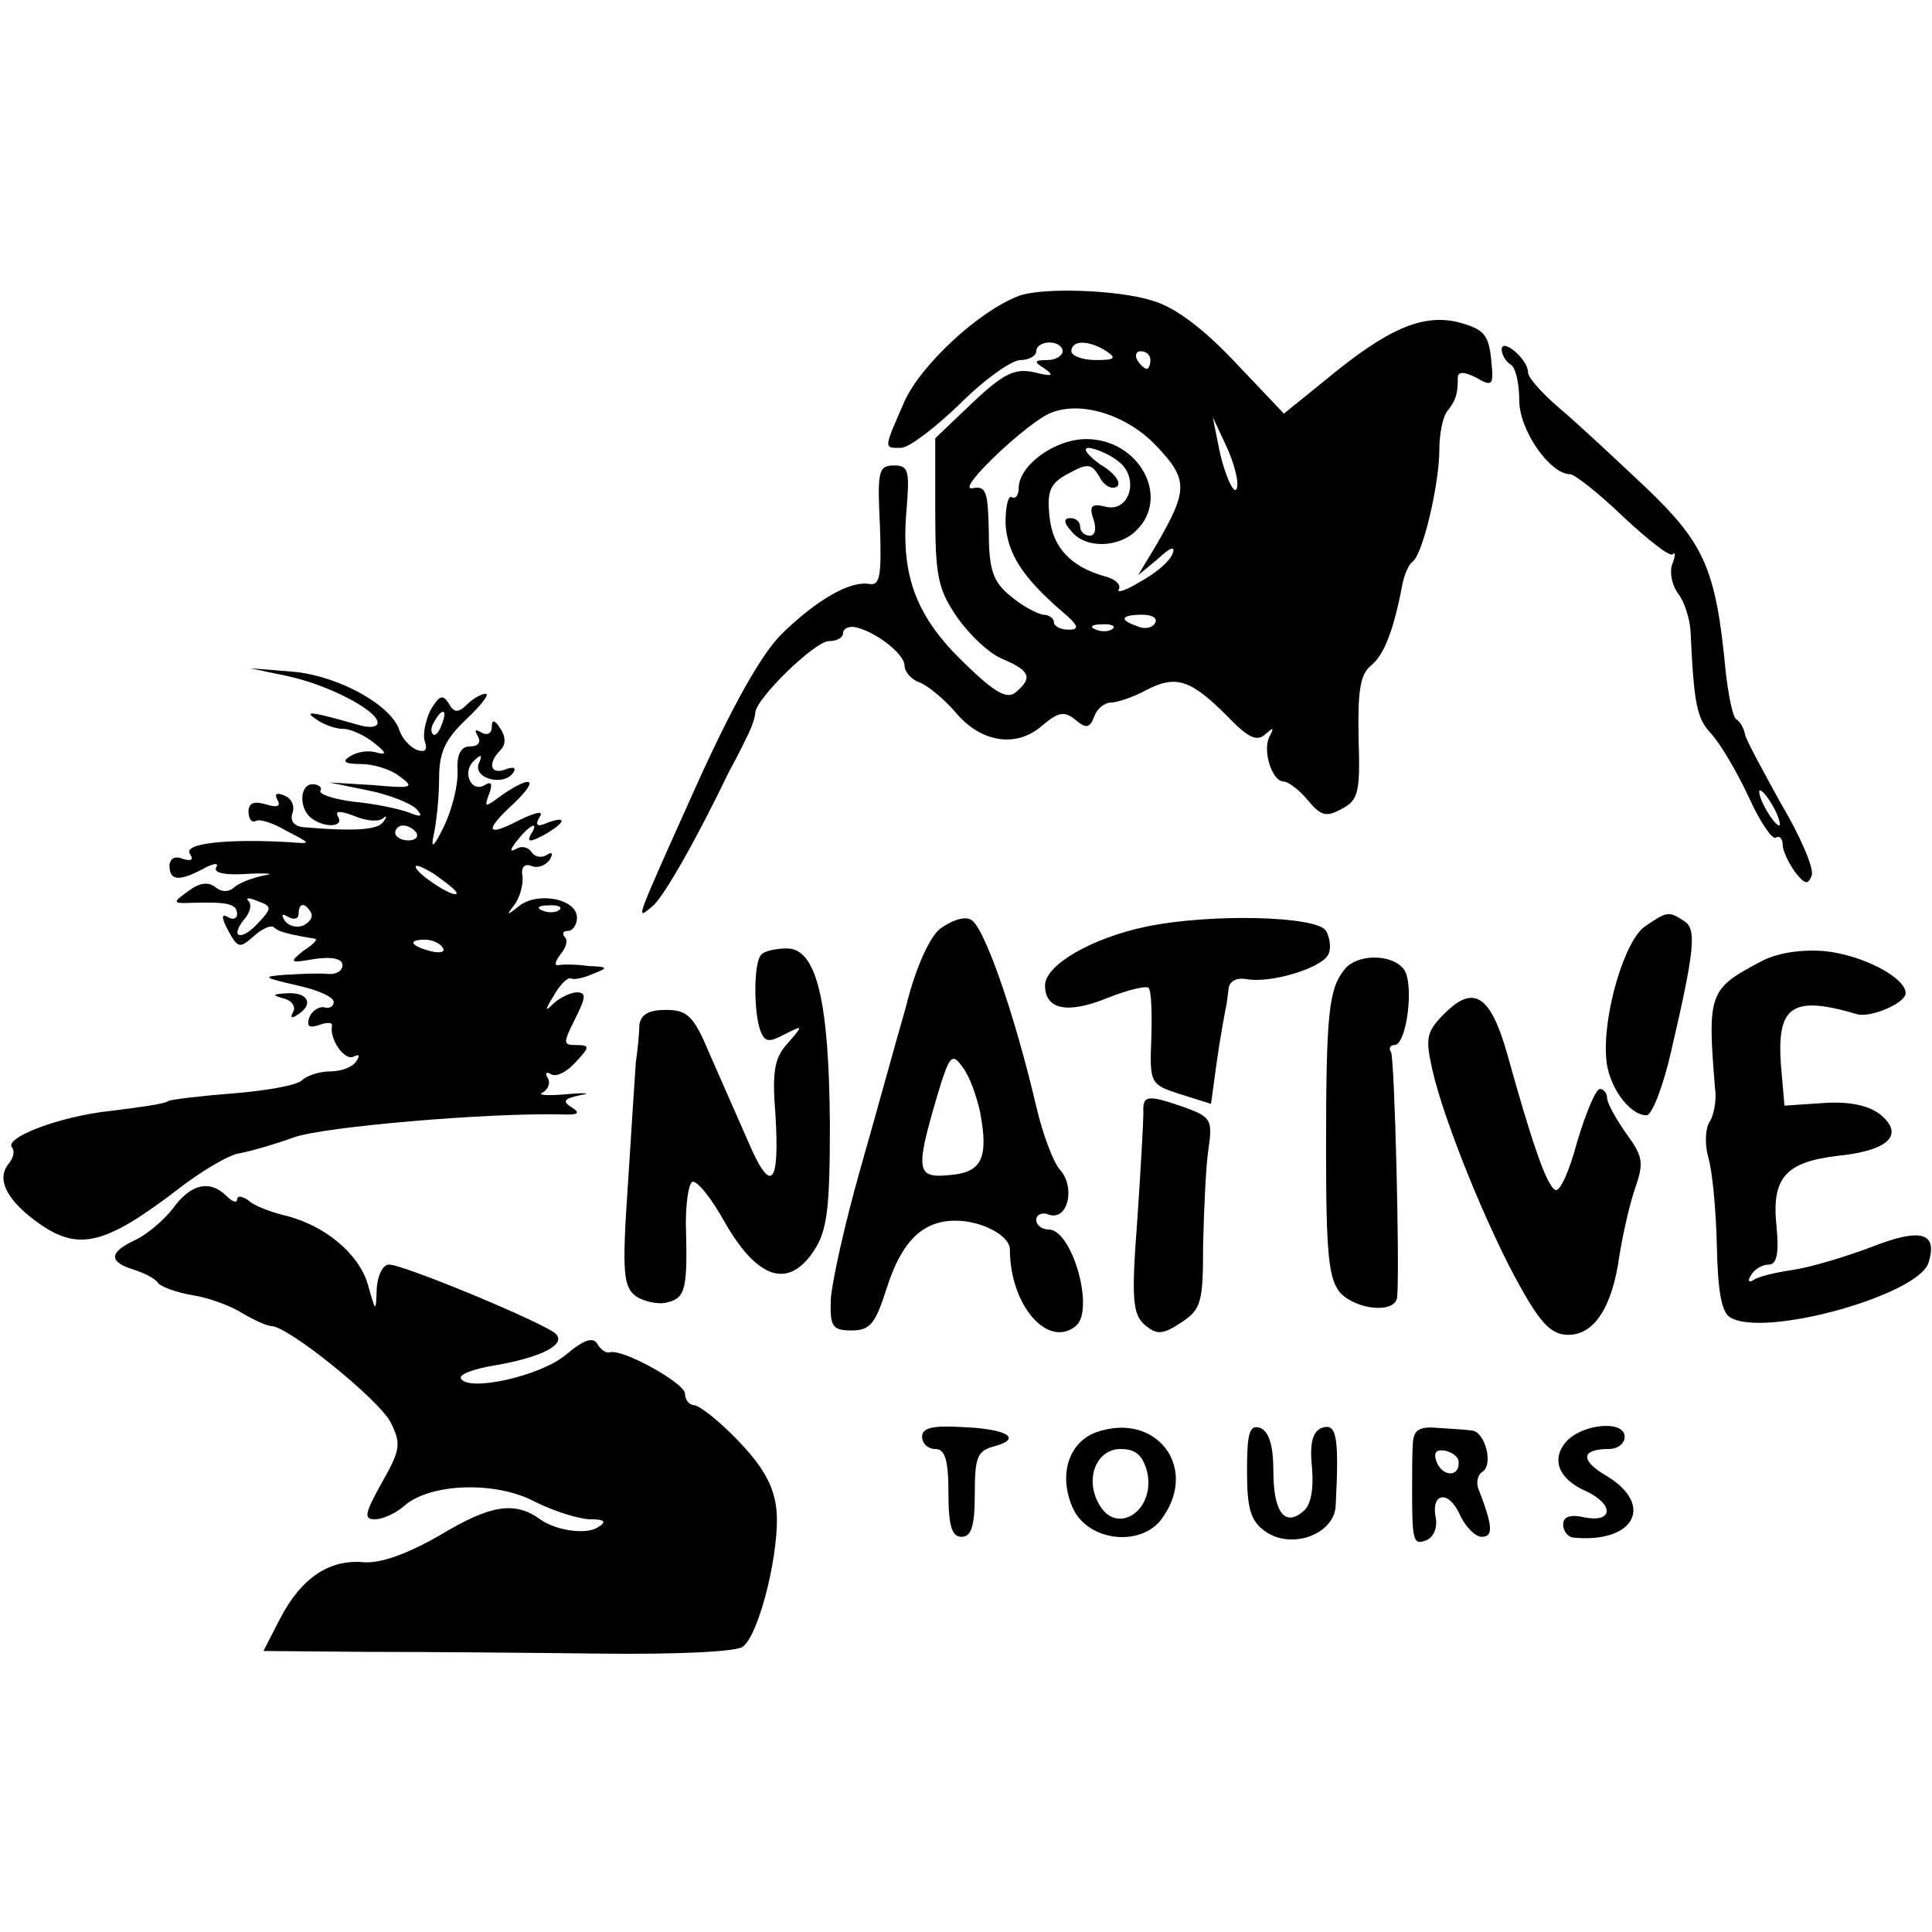
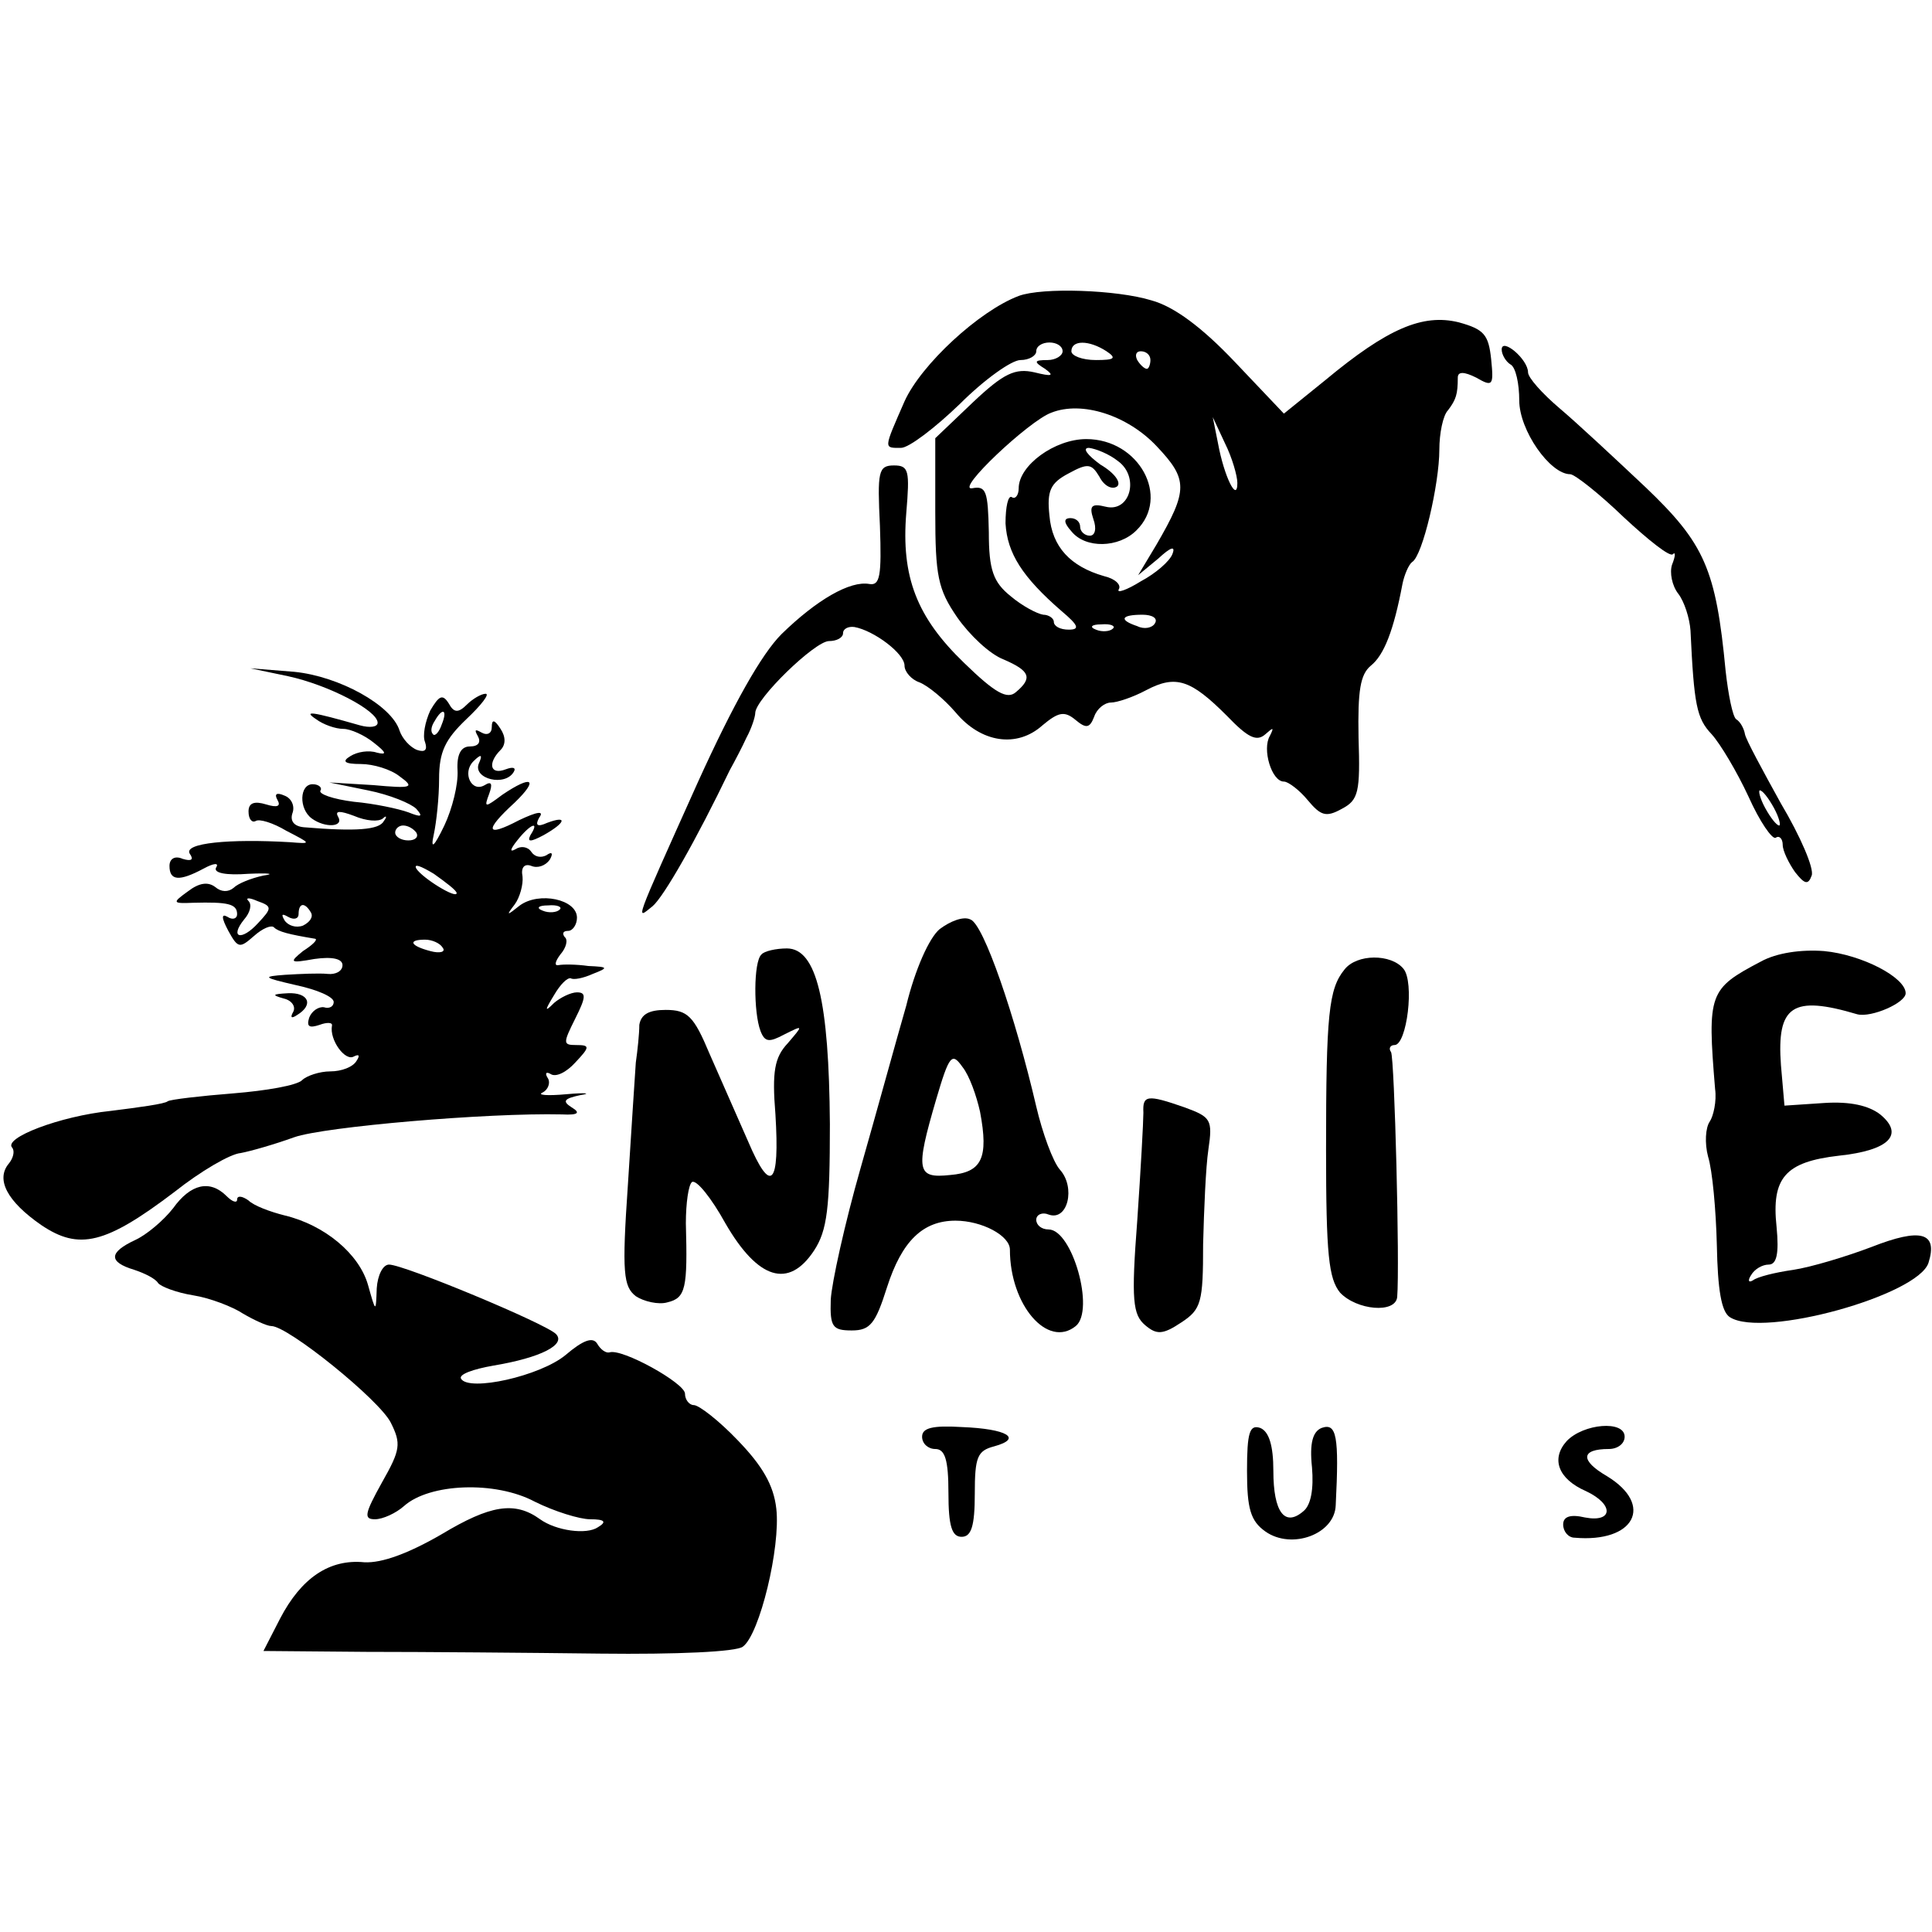
<svg xmlns="http://www.w3.org/2000/svg" version="1.0" width="220pt" height="220pt" viewBox="0 0 220 220" preserveAspectRatio="xMidYMid meet">
  <g transform="translate(0,220) scale(0.1,-0.1)" fill="#000000" stroke="none">
    <path d="M1160 1863 c-45 -17 -111 -78 -130 -120 -24 -55 -24 -53 -4 -53 9 0 39 23 67 50 28 28 59 50 69 50 10 0 18 5 18 10 0 6 7 10 15 10 8 0 15 -4 15 -10 0 -5 -8 -10 -17 -10 -16 0 -16 -2 -3 -10 11 -8 8 -9 -12 -4 -22 5 -35 -1 -70 -34 l-43 -41 0 -84 c0 -73 3 -88 25 -120 14 -20 37 -42 53 -48 30 -13 33 -21 14 -37 -10 -9 -24 -1 -59 33 -54 52 -72 98 -66 171 4 48 3 54 -14 54 -18 0 -19 -7 -16 -69 2 -57 0 -68 -12 -66 -22 4 -60 -18 -100 -57 -23 -23 -55 -80 -95 -168 -75 -167 -71 -157 -52 -142 13 11 50 76 88 155 5 9 14 26 19 37 6 11 10 24 10 28 0 16 68 82 84 82 9 0 16 4 16 9 0 5 6 8 13 7 22 -4 57 -30 57 -44 0 -7 8 -16 17 -19 10 -4 28 -19 41 -34 29 -35 70 -41 99 -15 18 15 25 17 38 6 12 -10 16 -9 21 4 3 9 12 16 19 16 7 0 25 6 40 14 34 18 51 12 92 -29 24 -25 34 -30 44 -21 9 8 10 8 5 -2 -9 -15 2 -52 16 -52 5 0 18 -10 27 -21 15 -18 21 -20 39 -10 19 10 21 19 19 81 -1 54 2 72 14 82 15 12 26 40 36 93 2 10 7 22 11 25 12 7 31 89 31 128 0 18 4 39 10 45 9 12 11 18 11 37 0 7 7 7 21 0 19 -11 20 -9 17 21 -3 28 -8 34 -37 42 -41 10 -81 -7 -152 -66 l-47 -38 -56 59 c-37 39 -69 63 -95 70 -39 12 -124 15 -151 5z m100 -63 c12 -8 9 -10 -12 -10 -16 0 -28 5 -28 10 0 13 20 13 40 0z m50 -10 c0 -5 -2 -10 -4 -10 -3 0 -8 5 -11 10 -3 6 -1 10 4 10 6 0 11 -4 11 -10z m7 -98 c36 -38 36 -50 0 -112 l-21 -35 23 19 c14 13 20 15 16 5 -3 -8 -19 -22 -36 -31 -16 -10 -28 -14 -25 -9 3 5 -4 12 -17 15 -38 11 -59 33 -62 69 -3 28 1 37 22 48 22 12 26 11 35 -4 5 -10 14 -15 20 -11 5 4 -2 15 -19 25 -15 11 -21 19 -13 19 8 -1 23 -7 33 -15 25 -18 14 -59 -14 -52 -16 4 -19 1 -14 -14 4 -11 2 -19 -4 -19 -6 0 -11 5 -11 10 0 6 -5 10 -11 10 -8 0 -8 -5 1 -15 16 -20 54 -19 74 1 39 38 3 104 -57 104 -36 0 -77 -30 -77 -56 0 -8 -4 -13 -8 -10 -4 2 -7 -11 -7 -30 2 -34 19 -61 64 -100 19 -16 21 -21 8 -21 -10 0 -17 4 -17 9 0 4 -6 8 -12 8 -7 1 -24 10 -37 21 -20 16 -25 30 -25 73 -1 47 -3 53 -19 50 -20 -3 65 77 90 86 35 14 87 -3 120 -38z m92 -42 c0 -23 -15 7 -22 45 l-6 30 14 -30 c8 -16 14 -37 14 -45z m-94 -160 c-3 -5 -12 -7 -20 -3 -21 7 -19 13 6 13 11 0 18 -4 14 -10z m-48 -6 c-3 -3 -12 -4 -19 -1 -8 3 -5 6 6 6 11 1 17 -2 13 -5z" />
    <path d="M1710 1802 c0 -6 5 -14 10 -17 6 -3 10 -22 10 -41 0 -34 35 -84 58 -84 5 0 33 -22 61 -49 28 -26 53 -46 56 -42 3 3 3 -2 -1 -12 -3 -9 0 -24 7 -33 7 -9 13 -28 14 -42 4 -85 7 -100 24 -118 10 -11 29 -43 42 -71 13 -29 27 -49 31 -47 4 3 8 -1 8 -8 0 -7 7 -21 14 -31 11 -14 15 -15 19 -4 3 8 -13 45 -35 82 -21 38 -40 73 -41 79 -1 6 -5 14 -10 17 -4 3 -9 28 -12 55 -11 116 -24 145 -91 209 -35 33 -79 74 -98 90 -20 17 -36 35 -36 41 0 15 -30 40 -30 26z m310 -522 c6 -11 8 -20 6 -20 -3 0 -10 9 -16 20 -6 11 -8 20 -6 20 3 0 10 -9 16 -20z" />
    <path d="M328 1430 c46 -10 102 -39 102 -53 0 -5 -9 -6 -20 -3 -56 16 -65 17 -50 7 8 -6 22 -11 31 -11 8 0 24 -7 35 -16 14 -11 15 -14 3 -11 -9 3 -22 1 -30 -4 -10 -6 -7 -9 12 -9 14 0 34 -6 44 -14 18 -13 14 -14 -30 -10 l-50 3 44 -9 c25 -5 49 -15 55 -21 8 -9 6 -10 -9 -4 -11 4 -39 10 -62 12 -24 3 -41 9 -38 13 2 3 -2 7 -9 7 -15 0 -16 -28 -1 -39 15 -11 37 -10 30 2 -4 7 2 7 18 1 14 -6 28 -7 33 -3 4 4 5 2 1 -3 -5 -10 -32 -12 -91 -7 -11 1 -16 7 -13 16 3 8 -1 17 -9 20 -9 4 -12 2 -8 -5 4 -7 0 -9 -13 -5 -13 4 -20 2 -20 -8 0 -9 4 -13 8 -11 4 3 20 -2 35 -11 29 -15 29 -15 4 -13 -69 4 -121 -1 -114 -13 5 -7 2 -9 -8 -6 -9 4 -15 0 -15 -8 0 -17 11 -18 39 -3 11 6 18 7 14 1 -3 -6 11 -9 37 -7 23 1 31 0 17 -2 -14 -3 -29 -9 -34 -14 -6 -5 -14 -5 -21 1 -8 6 -18 5 -31 -5 -18 -13 -18 -14 6 -13 39 1 50 -1 50 -13 0 -5 -5 -7 -11 -3 -7 4 -7 -1 1 -16 11 -20 13 -20 29 -6 10 9 20 13 23 10 5 -5 17 -8 47 -13 3 -1 -3 -7 -14 -14 -16 -13 -15 -14 13 -9 21 3 32 0 32 -7 0 -7 -8 -11 -17 -10 -10 1 -31 0 -48 -1 -27 -2 -26 -3 13 -12 23 -5 42 -13 42 -19 0 -5 -5 -8 -11 -6 -6 1 -14 -4 -17 -12 -3 -10 0 -12 12 -8 8 3 15 3 14 -1 -3 -16 15 -41 25 -35 6 3 7 1 3 -5 -4 -7 -17 -12 -30 -12 -12 0 -27 -5 -32 -10 -6 -6 -41 -12 -78 -15 -38 -3 -72 -7 -75 -9 -3 -3 -33 -7 -65 -11 -58 -6 -123 -31 -112 -42 3 -4 1 -12 -4 -18 -15 -18 -2 -43 37 -70 43 -29 73 -22 152 38 29 23 63 43 75 44 11 2 39 10 61 18 34 12 220 28 305 26 19 -1 21 2 11 8 -11 7 -9 10 10 14 13 2 6 3 -16 1 -22 -2 -34 -1 -27 2 6 3 9 11 6 16 -4 6 -2 8 3 5 6 -4 18 2 28 13 17 18 17 20 1 20 -15 0 -15 2 -1 30 12 24 13 30 2 30 -7 0 -19 -6 -26 -12 -11 -11 -11 -9 0 9 7 12 15 20 19 19 3 -2 14 0 25 5 18 7 18 8 -5 9 -14 2 -29 2 -34 1 -5 -1 -4 4 2 12 7 8 9 17 5 20 -3 4 -2 7 4 7 5 0 10 7 10 15 0 21 -43 30 -65 14 -15 -12 -16 -12 -6 1 6 8 10 23 9 32 -2 10 2 15 10 12 7 -3 16 0 21 7 4 7 3 10 -4 5 -6 -3 -13 -2 -17 4 -4 6 -12 7 -18 3 -7 -4 -6 0 2 10 15 19 26 23 15 6 -4 -8 0 -8 15 0 25 14 28 23 4 14 -11 -5 -14 -3 -9 6 6 8 -2 7 -23 -3 -38 -20 -40 -12 -5 20 28 27 20 32 -14 9 -20 -15 -21 -15 -15 1 4 11 3 15 -5 10 -15 -9 -26 14 -13 27 9 9 11 8 6 -3 -6 -17 30 -26 40 -9 3 5 -1 6 -9 3 -18 -7 -21 7 -6 22 6 6 6 15 0 24 -7 11 -10 11 -10 2 0 -7 -5 -10 -12 -6 -7 4 -8 3 -4 -4 4 -7 1 -12 -9 -12 -10 0 -15 -9 -14 -27 1 -16 -6 -44 -15 -63 -12 -25 -16 -28 -12 -10 3 14 6 42 6 63 0 31 7 45 31 68 17 16 27 29 22 29 -5 0 -15 -6 -21 -12 -10 -10 -15 -10 -21 1 -7 11 -11 9 -21 -8 -6 -13 -9 -29 -6 -36 3 -9 0 -12 -9 -9 -8 3 -17 13 -20 22 -9 29 -69 62 -120 67 l-50 4 43 -9z m175 -55 c-3 -9 -8 -14 -10 -11 -3 3 -2 9 2 15 9 16 15 13 8 -4z m-29 -123 c3 -5 -1 -9 -9 -9 -8 0 -15 4 -15 9 0 4 4 8 9 8 6 0 12 -4 15 -8z m46 -69 c0 -7 -39 17 -46 28 -3 6 5 3 20 -6 14 -10 26 -19 26 -22z m-226 -34 c-19 -21 -33 -17 -16 4 7 8 9 17 5 21 -4 4 1 4 10 0 17 -6 17 -8 1 -25z m60 12 c3 -5 -1 -11 -9 -15 -8 -3 -17 0 -21 6 -4 7 -3 8 4 4 7 -4 12 -2 12 3 0 13 7 14 14 2z m283 3 c-3 -3 -12 -4 -19 -1 -8 3 -5 6 6 6 11 1 17 -2 13 -5z m-133 -43 c4 -5 -3 -7 -14 -4 -23 6 -26 13 -6 13 8 0 17 -4 20 -9z" />
    <path d="M1070 1142 c-12 -10 -28 -46 -38 -87 -11 -38 -34 -122 -52 -185 -18 -63 -33 -131 -34 -150 -1 -31 2 -35 24 -35 21 0 27 8 40 49 17 53 41 76 78 76 30 0 62 -17 62 -33 0 -63 43 -113 75 -87 22 18 -4 110 -31 110 -8 0 -14 5 -14 11 0 6 7 9 14 6 22 -8 31 31 13 51 -8 9 -20 42 -27 72 -24 103 -60 208 -75 213 -8 4 -23 -2 -35 -11z m46 -208 c10 -53 2 -69 -34 -72 -38 -4 -40 4 -16 86 15 51 18 54 30 37 8 -10 16 -33 20 -51z" />
-     <path d="M1306 1145 c-63 -13 -116 -44 -116 -67 0 -28 26 -33 72 -14 23 9 44 14 46 11 3 -3 4 -29 3 -58 -2 -51 -1 -52 33 -63 l35 -11 7 51 c4 28 9 54 10 59 1 4 2 13 3 21 1 9 9 13 21 11 27 -5 87 13 93 29 3 7 1 19 -3 26 -10 17 -131 20 -204 5z" />
-     <path d="M1873 1145 c-23 -16 -48 -100 -44 -150 2 -31 26 -65 46 -65 6 0 19 33 28 73 27 116 29 139 15 148 -18 12 -20 11 -45 -6z" />
    <path d="M867 1113 c-9 -8 -9 -66 -1 -87 5 -13 10 -13 27 -4 22 11 22 11 4 -10 -15 -16 -18 -32 -14 -81 5 -81 -5 -92 -31 -31 -12 27 -32 73 -44 100 -18 43 -25 50 -50 50 -19 0 -28 -5 -30 -17 0 -10 -2 -29 -4 -43 -1 -14 -5 -76 -9 -139 -7 -101 -5 -116 9 -127 9 -6 26 -10 36 -7 21 5 23 16 21 90 0 23 3 44 7 47 5 3 22 -18 38 -47 37 -64 72 -75 101 -31 15 23 18 48 18 144 -1 140 -15 200 -49 200 -12 0 -26 -3 -29 -7z" />
    <path d="M2005 1105 c-59 -31 -61 -36 -52 -145 2 -14 -2 -31 -6 -37 -5 -7 -6 -25 -2 -40 5 -16 9 -61 10 -101 1 -50 5 -76 15 -82 38 -24 214 25 226 62 11 35 -9 40 -65 18 -29 -11 -69 -23 -89 -26 -21 -3 -41 -8 -46 -12 -5 -3 -6 0 -2 6 4 7 13 12 20 12 9 0 12 12 9 43 -6 56 10 74 71 81 57 6 75 24 47 47 -13 10 -34 15 -64 13 l-45 -3 -4 46 c-5 68 13 80 87 58 16 -4 55 13 55 24 0 18 -50 44 -93 48 -26 2 -54 -2 -72 -12z" />
    <path d="M1531 1096 c-18 -22 -21 -51 -21 -205 0 -120 3 -147 16 -163 19 -20 63 -24 65 -5 3 36 -3 272 -7 279 -3 4 -1 8 4 8 14 0 23 72 10 87 -14 17 -53 17 -67 -1z" />
    <path d="M323 1063 c9 -2 14 -9 11 -15 -4 -7 -2 -8 4 -4 20 12 13 26 -10 25 -18 -1 -19 -2 -5 -6z" />
-     <path d="M1645 1046 c-21 -21 -22 -28 -14 -64 13 -58 63 -181 100 -247 24 -43 36 -55 55 -55 29 0 50 31 58 90 4 25 12 60 18 77 10 29 9 36 -10 62 -12 17 -22 35 -22 41 0 5 -4 10 -8 10 -5 0 -16 -27 -26 -60 -9 -34 -20 -58 -25 -55 -10 5 -27 55 -55 156 -19 66 -38 78 -71 45z" />
    <path d="M1302 933 c0 -10 -3 -65 -7 -123 -7 -91 -5 -107 9 -119 13 -11 20 -11 41 3 23 15 25 23 25 89 1 39 3 88 6 108 5 34 3 37 -27 48 -43 15 -48 14 -47 -6z" />
    <path d="M197 824 c-11 -14 -30 -30 -43 -36 -30 -14 -31 -25 -1 -34 12 -4 24 -10 27 -15 3 -4 21 -11 40 -14 19 -3 45 -13 57 -21 12 -7 27 -14 32 -14 19 0 123 -84 136 -110 12 -24 11 -31 -10 -68 -20 -36 -21 -42 -8 -42 9 0 24 7 33 15 29 26 104 29 149 5 22 -11 51 -20 63 -20 17 0 19 -3 9 -9 -13 -9 -48 -4 -66 9 -29 21 -57 16 -112 -17 -38 -22 -68 -33 -88 -32 -40 4 -72 -18 -96 -64 l-19 -37 117 -1 c65 0 185 -1 267 -2 86 -1 155 2 162 8 19 14 43 113 38 157 -3 27 -16 49 -44 78 -21 22 -44 40 -50 40 -5 0 -10 6 -10 13 0 12 -72 52 -86 47 -4 -1 -10 3 -14 10 -5 8 -16 4 -36 -13 -29 -24 -110 -42 -119 -27 -3 5 14 11 37 15 54 9 83 24 71 36 -12 12 -173 79 -190 79 -7 0 -13 -12 -14 -27 -1 -28 -1 -28 -10 4 -10 35 -49 68 -95 79 -16 4 -35 11 -41 17 -7 5 -13 6 -13 1 0 -4 -5 -3 -12 4 -19 19 -41 14 -61 -14z" />
    <path d="M1050 564 c0 -8 7 -14 15 -14 11 0 15 -12 15 -50 0 -38 4 -50 15 -50 11 0 15 12 15 49 0 42 3 49 22 54 33 9 15 20 -37 22 -33 2 -45 -1 -45 -11z" />
-     <path d="M1248 569 c-32 -12 -43 -50 -26 -87 18 -38 79 -44 102 -10 41 58 -8 121 -76 97z m58 -44 c11 -45 -35 -75 -55 -37 -16 29 -2 62 25 62 17 0 25 -7 30 -25z" />
    <path d="M1420 525 c0 -43 4 -57 21 -69 30 -21 79 -3 80 30 4 79 1 94 -16 88 -10 -4 -14 -17 -11 -45 2 -24 -1 -43 -10 -50 -21 -18 -34 -1 -34 46 0 29 -5 45 -15 49 -12 4 -15 -5 -15 -49z" />
-     <path d="M1609 558 c-1 -10 -1 -34 -1 -53 0 -59 1 -65 16 -59 8 3 13 14 11 25 -6 29 14 33 27 5 6 -14 18 -26 25 -26 14 0 13 12 -4 56 -2 7 0 15 5 18 13 8 3 46 -12 47 -6 1 -23 2 -38 3 -21 2 -28 -2 -29 -16z m52 -23 c1 -17 -18 -17 -25 0 -4 11 -1 15 10 13 8 -2 15 -7 15 -13z" />
    <path d="M1784 559 c-18 -20 -10 -43 22 -57 32 -15 31 -36 -1 -30 -17 4 -25 1 -25 -8 0 -8 6 -15 13 -15 68 -6 91 37 37 70 -31 18 -30 31 2 31 10 0 18 6 18 14 0 19 -47 15 -66 -5z" />
  </g>
</svg>